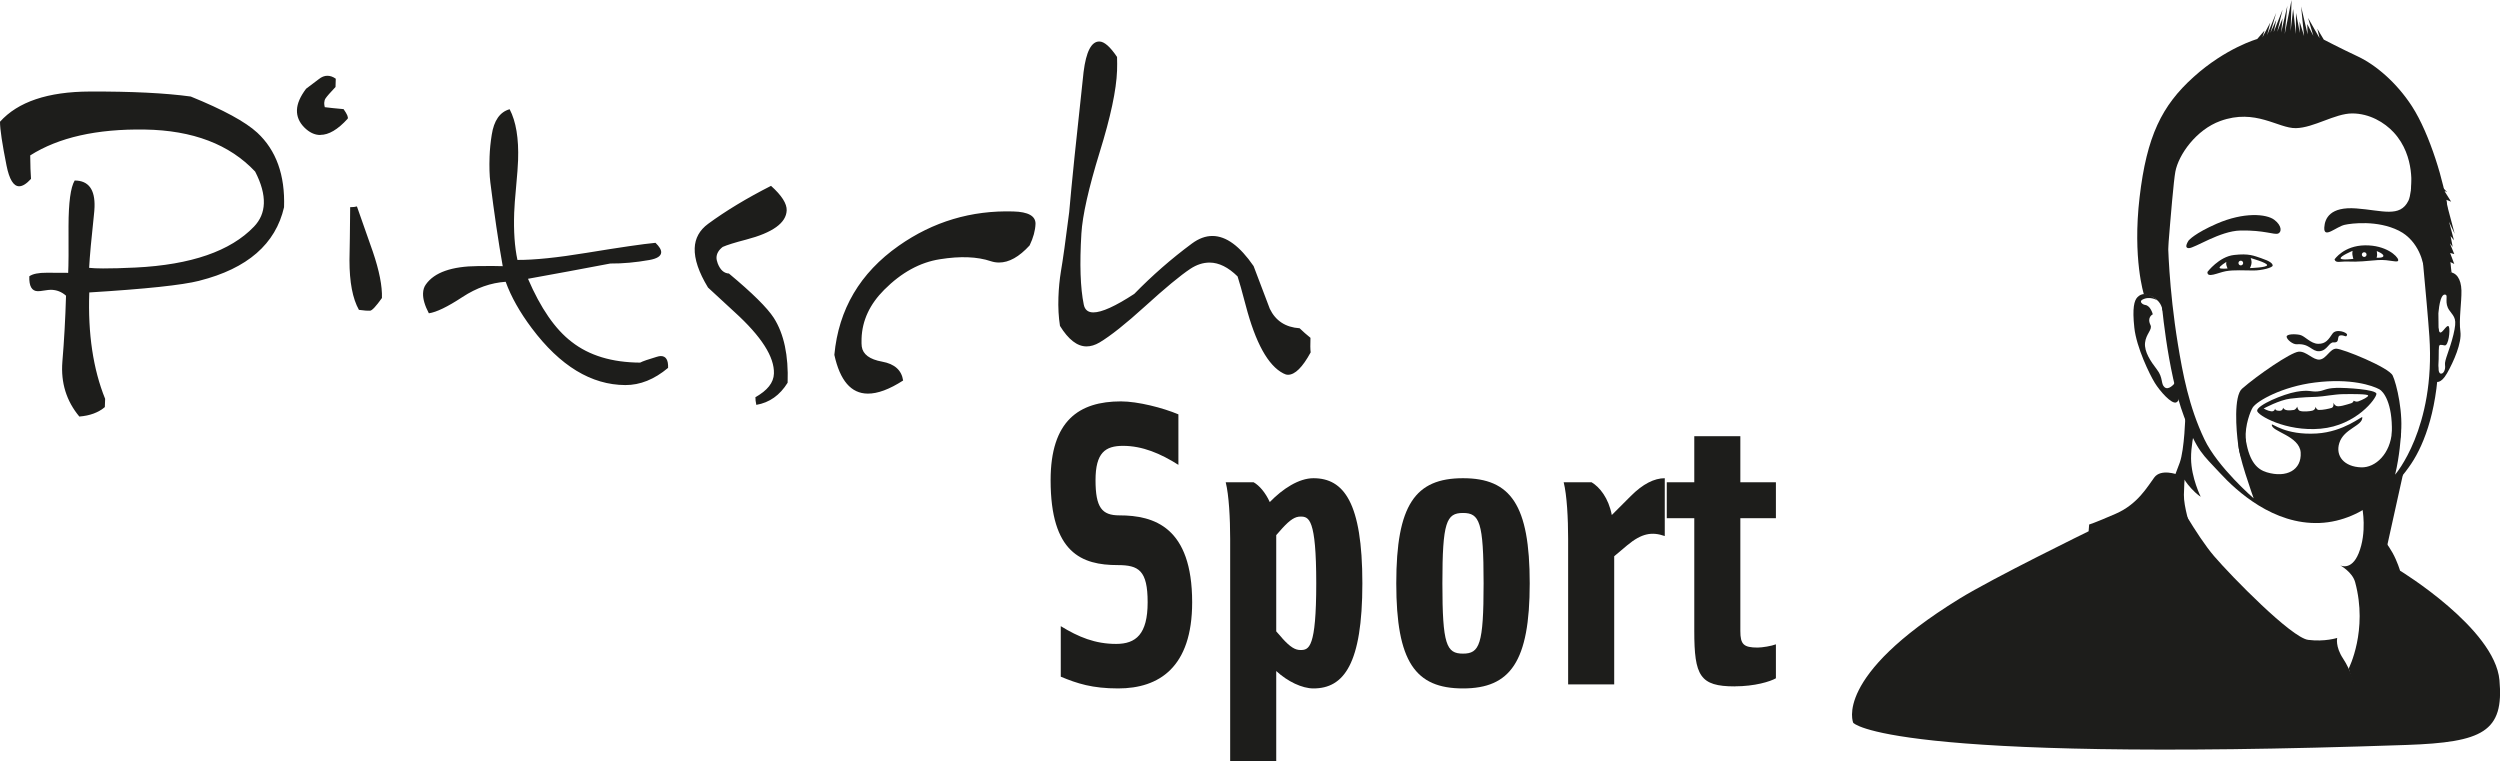
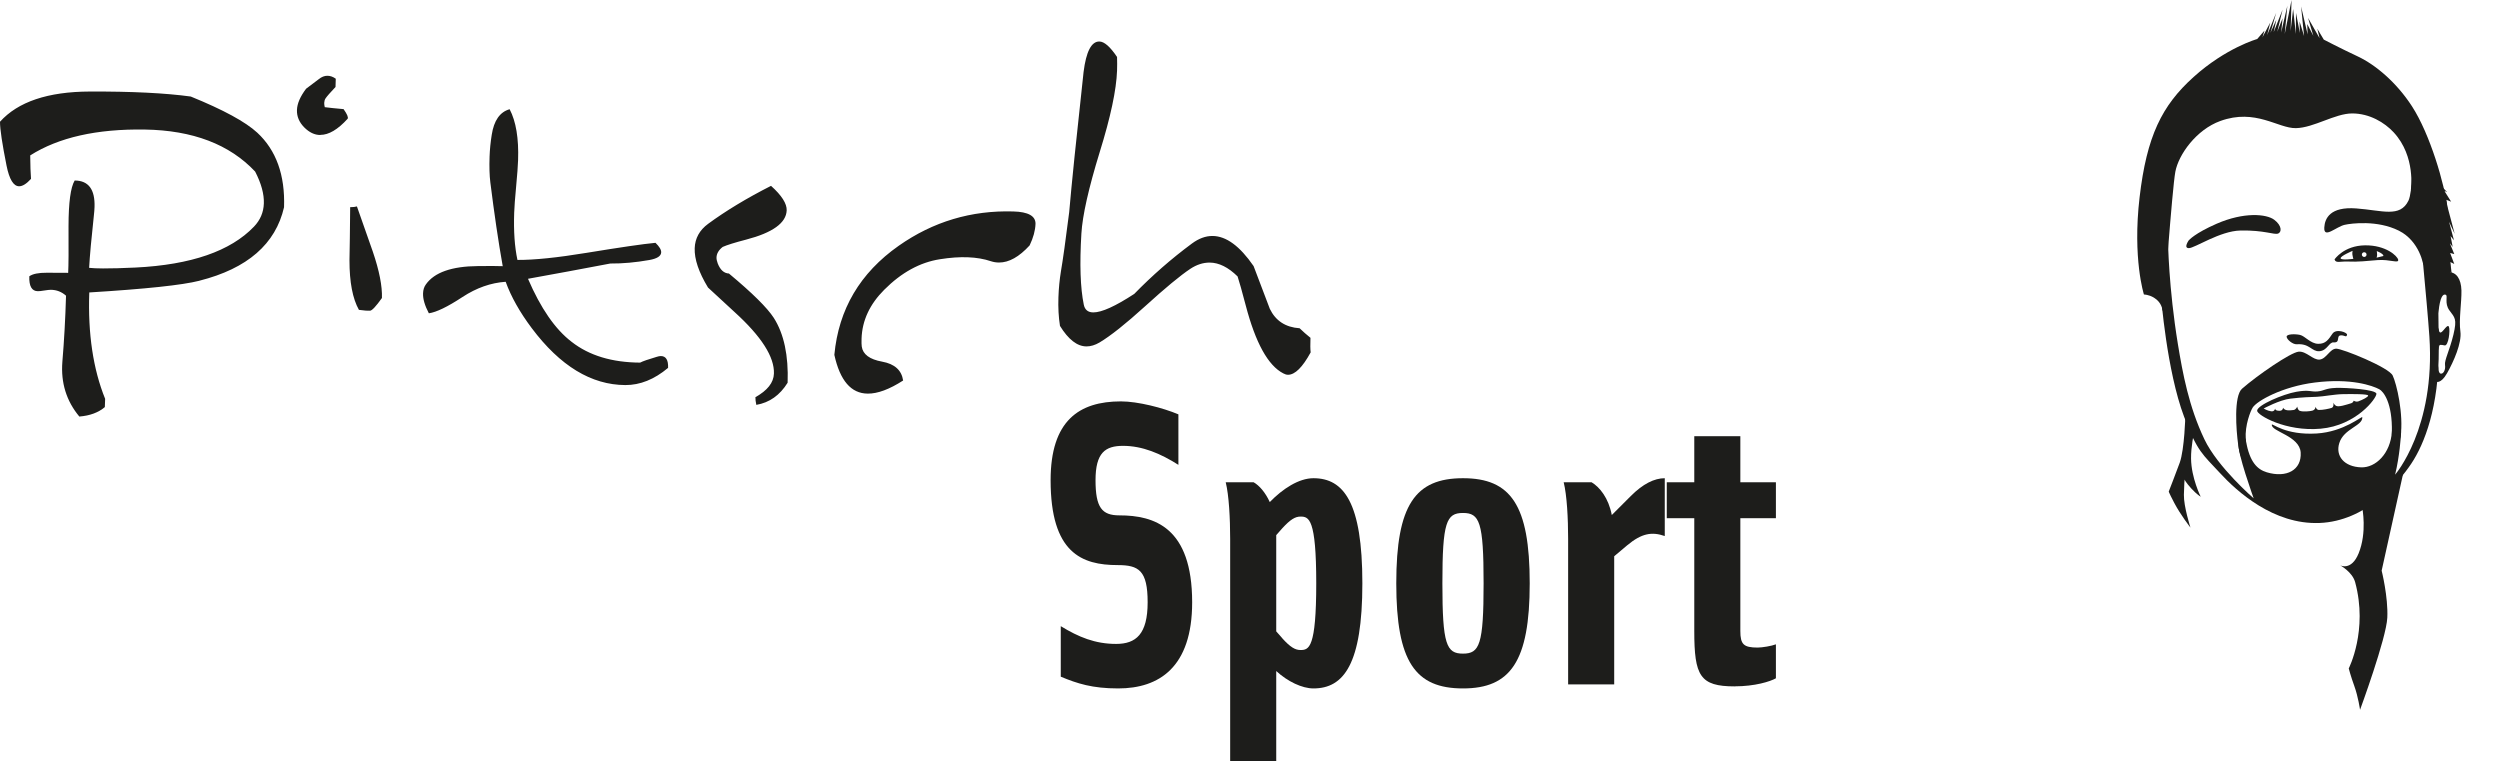
<svg xmlns="http://www.w3.org/2000/svg" id="Ebene_2" viewBox="0 0 499.83 152.19">
  <defs>
    <style>.cls-1{fill:#1d1d1b;stroke-width:0px;}</style>
  </defs>
  <g id="Ebene_1-2">
    <path class="cls-1" d="m39.87,56.13c-3.42.87-10.76,1.65-22.02,2.34-.29,8.25.77,15.34,3.17,21.27l-.06,1.65c-1.28,1.09-2.98,1.72-5.1,1.89-2.59-3.11-3.72-6.76-3.39-10.95.35-4.19.6-8.59.73-13.21-.88-.78-1.89-1.17-3.04-1.18-.28,0-.72.05-1.29.14-.58.1-1.01.14-1.29.14-1.22,0-1.79-1-1.72-2.98.67-.48,1.84-.72,3.5-.71l4.27.02c.08-1.46.1-4.57.07-9.34.01-4.73.42-7.77,1.23-9.12,2.77.01,4.09,1.79,3.97,5.32-.02.49-.06,1.04-.13,1.64-.5,4.6-.82,8.1-.95,10.5.68.08,1.61.11,2.78.12,1.7,0,3.87-.05,6.5-.18,11.1-.55,18.99-3.28,23.68-8.18,1.25-1.31,1.91-2.85,1.97-4.62.07-1.88-.51-4.01-1.74-6.39-5.12-5.44-12.47-8.25-22.06-8.4-9.59-.15-17.23,1.57-22.91,5.17.02,2.03.07,3.59.16,4.69-.9.99-1.7,1.49-2.38,1.48-1.12,0-1.96-1.38-2.51-4.11C.45,28.8,0,25.87,0,24.34c3.59-3.99,9.57-6.01,17.96-6.04,8.35-.03,15.08.3,20.18,1,6.52,2.65,10.95,5.06,13.3,7.23,3.79,3.52,5.57,8.49,5.35,14.9-1.69,7.36-7.32,12.26-16.91,14.69m34.11,6c-.41.03-1.15-.02-2.23-.17-1.26-2.24-1.89-5.54-1.89-9.9.05-2.37.1-5.92.14-10.63.59,0,1.04-.05,1.35-.15.71,1.99,1.76,5,3.18,9.05,1.29,3.8,1.9,6.88,1.82,9.26-1.18,1.66-1.97,2.51-2.37,2.54m-9.95-35.13c-1.15,0-2.22-.52-3.23-1.54-1-1.02-1.48-2.17-1.44-3.45.04-1.28.65-2.7,1.83-4.26.73-.53,1.57-1.17,2.53-1.91.57-.46,1.15-.69,1.74-.68.56,0,1.11.2,1.66.59l-.05,1.65c-1.07,1.13-1.73,1.89-1.99,2.28-.17.25-.25.55-.27.91,0,.25.03.54.11.85.83.11,2.09.24,3.76.39.71,1,.98,1.64.82,1.92-1.97,2.17-3.79,3.24-5.47,3.23m60.98,50.02c-6.8-.03-13.03-3.82-18.7-11.37-2.4-3.2-4.14-6.29-5.22-9.28-2.96.2-5.83,1.21-8.63,3.04-2.99,1.97-5.23,3.05-6.73,3.26-.82-1.56-1.2-2.89-1.16-3.98.02-.71.21-1.31.57-1.8,1.7-2.4,5.17-3.62,10.42-3.66,2.27-.03,3.91-.02,4.94.02-.87-4.88-1.69-10.47-2.48-16.77-.17-1.38-.22-3.09-.15-5.14.05-1.41.19-2.86.43-4.35.44-2.86,1.63-4.57,3.58-5.12,1.28,2.44,1.84,5.84,1.69,10.19-.04,1.17-.17,2.92-.39,5.25-.22,2.33-.35,4.08-.39,5.25-.13,3.67.09,6.82.65,9.44,3.38.02,8-.46,13.84-1.42,6.71-1.1,11.3-1.77,13.76-2,.78.75,1.16,1.38,1.14,1.91-.03.75-.82,1.25-2.38,1.53-2.72.48-5.32.72-7.8.7-1.63.31-4.38.83-8.25,1.55l-8.2,1.5c2.53,5.88,5.43,10.09,8.73,12.61,3.5,2.74,8.07,4.12,13.69,4.15.54-.28,1.64-.66,3.3-1.15.34-.11.62-.16.84-.16,1.02,0,1.51.79,1.45,2.36-2.75,2.31-5.6,3.45-8.55,3.44m20.73-22.29c4.66,3.88,7.64,6.83,8.95,8.85,2.04,3.2,2.96,7.52,2.77,12.97-1.55,2.51-3.64,3.98-6.26,4.43-.13-.6-.19-1.12-.18-1.54,2.4-1.34,3.64-2.9,3.7-4.71.12-3.33-2.5-7.43-7.86-12.3l-5.32-4.91c-1.85-3.05-2.74-5.68-2.66-7.87.07-1.98.97-3.61,2.69-4.87,3.54-2.6,7.73-5.13,12.57-7.59,2.14,1.92,3.18,3.56,3.13,4.9-.09,2.51-2.79,4.46-8.11,5.85-2.27.59-3.83,1.08-4.68,1.46-.81.63-1.22,1.34-1.24,2.12-.01.32.07.71.24,1.17.51,1.32,1.27,1.99,2.26,2.03m60.11-5.63c-2.1,2.3-4.14,3.44-6.13,3.43-.56,0-1.1-.09-1.62-.26-2.73-.92-6.12-1.05-10.18-.4-4,.62-7.71,2.66-11.15,6.11-2.89,2.89-4.41,6.14-4.53,9.76-.02.71-.01,1.24.04,1.59.22,1.56,1.58,2.57,4.08,3.02,2.49.45,3.89,1.71,4.19,3.77-2.74,1.76-5.09,2.64-7.08,2.62-3.32-.02-5.54-2.6-6.67-7.75.85-9.11,5.14-16.38,12.87-21.81,6.88-4.83,14.52-7.11,22.92-6.86,2.98.08,4.45.91,4.43,2.47-.05,1.35-.44,2.78-1.17,4.3m51.64,25.88c-.28,0-.59-.09-.92-.27-3.05-1.56-5.56-6.1-7.53-13.63-.74-2.82-1.28-4.73-1.62-5.76-1.86-1.83-3.72-2.76-5.59-2.77-1.3,0-2.59.41-3.86,1.25-2,1.33-5.02,3.83-9.06,7.5-3.85,3.5-6.89,5.91-9.1,7.23-.89.52-1.75.78-2.59.78-1.87,0-3.63-1.38-5.31-4.1-.28-1.77-.38-3.67-.31-5.72.06-1.8.23-3.53.5-5.19.38-2.19.93-6.12,1.65-11.81.47-5.47,1.43-14.83,2.88-28.06.51-4.06,1.56-6.09,3.14-6.08.99,0,2.17,1.04,3.55,3.09.03.92.03,1.83,0,2.75-.14,3.85-1.29,9.27-3.47,16.28-2.22,7.22-3.44,12.64-3.66,16.27-.37,6.14-.21,10.88.48,14.23.21,1.02.85,1.54,1.9,1.54,1.67.01,4.41-1.23,8.19-3.7,3.58-3.67,7.42-7.03,11.53-10.07,1.37-1.01,2.74-1.52,4.11-1.51,2.73.01,5.47,2.02,8.22,6.02l3.24,8.54c1.16,2.4,3.14,3.7,5.96,3.89.66.64,1.38,1.28,2.17,1.91-.05,1.34-.04,2.31.04,2.91-1.63,2.99-3.14,4.48-4.53,4.48" />
    <path class="cls-1" d="m235.6,82.84v10.1c-3.56-2.26-7.19-3.8-11.07-3.8-3.56,0-5.5,1.38-5.5,6.87s1.29,7.03,4.77,7.03c6.95,0,14.55,2.35,14.55,17.38,0,13.01-6.63,17.22-14.79,17.22-5.18,0-8.17-.97-11.48-2.35v-10.1c3.56,2.18,6.87,3.55,11.07,3.55,3.96,0,6.3-1.94,6.3-8.32s-1.78-7.44-5.98-7.44c-7.19,0-13.42-2.42-13.42-16.97,0-11.88,5.66-15.76,14.06-15.76,3.39,0,8.41,1.29,11.48,2.59" />
    <path class="cls-1" d="m255.16,152.19h-9.21v-44.45c0-4.04-.24-8.73-.89-11.32h5.58c1.13.64,2.34,2.02,3.23,3.96,2.59-2.67,5.82-4.77,8.73-4.77,6.06,0,9.78,4.85,9.78,21.01s-3.72,21.02-9.78,21.02c-2.26,0-5.17-1.38-7.44-3.48v18.02Zm1.21-24.57c1.61,1.78,2.59,2.34,3.64,2.34,1.7,0,3.15-.4,3.15-13.34s-1.46-13.34-3.15-13.34c-1.05,0-2.02.57-3.64,2.34l-1.21,1.37v19.24l1.21,1.37Z" />
    <path class="cls-1" d="m292.5,137.64c-9.54,0-13.34-5.33-13.34-21.02s3.8-21.01,13.34-21.01,13.34,5.33,13.34,21.01-3.88,21.02-13.34,21.02m-4.12-21.02c0,12.29.81,14.06,4.12,14.06s4.12-1.78,4.12-14.06-.81-14.06-4.12-14.06-4.12,1.78-4.12,14.06" />
    <path class="cls-1" d="m326.05,99.17c2.42-2.42,4.69-3.56,6.79-3.56v11.56c-2.58-.89-4.6-.57-7.52,1.86l-2.59,2.18v25.62h-9.21v-29.1c0-4.04-.24-8.73-.89-11.31h5.58c1.62.97,3.39,3.15,4.04,6.55l3.8-3.8Z" />
    <path class="cls-1" d="m346.82,137.23c-6.95,0-8.08-2.1-8.08-11.07v-22.55h-5.5v-7.19h5.5v-9.21h9.21v9.21h7.11v7.19h-7.11v22.55c0,2.67.65,3.31,3.47,3.31.89,0,2.83-.32,3.64-.65v6.79c-1.13.65-4.2,1.61-8.24,1.61" />
    <path class="cls-1" d="m467.02,77.56c-2.14.06-2.27.57-3.68.7-1.34.12-1.63-.39-4.23.07-2.64.46-7.84,2.67-7.84,3.79,0,.86,5.71,4.22,12.7,3.59,7.17-.64,11.2-6.12,11.15-6.98-.04-.86-6.05-1.24-8.11-1.18m4.39,2.71c-.38.14-.82-.15-.82-.15,0,0-.1.39-.47.5-1,.3-2.57.84-3.08.52-.36-.22-.52-.63-.52-.63,0,0,.18.87-.34,1.05-.45.15-1.8.45-2.57.41-.48-.02-.65-.65-.65-.65,0,0,.02.6-.63.79-.42.12-1.83.28-2.51.04-.44-.16-.52-.86-.52-.86,0,0-.21.61-.72.69-.4.06-1.07.14-1.54,0-.41-.12-.57-.45-.57-.45,0,0-.02.61-.69.61-.86,0-.91-.33-.9-.46-.03.16-.16.64-.79.56-.75-.09-1.5-.56-1.5-.56,0,0,3.18-1.72,5.33-1.97,2.53-.3,4.05-.32,5.32-.37,1.27-.05,3.55-.51,5.25-.53,1.96-.03,4.95-.04,4.99.28.03.27-.99.81-2.05,1.2" />
    <path class="cls-1" d="m432.05,59.15s1.14,14.96,4.62,24.17c2.67,7.06,3.73,7.51,7.14,11.22,3.41,3.71,10.74,10.38,19.94,10.02,9.21-.36,15.71-7.92,18.34-11.86,2.63-3.94,5.56-11.36,5.5-23.01-.06-11.65-.47-26.92-.47-26.92h-3.62s1.78,18.12,2.21,24.5c1.24,18.36-6.85,27.63-6.85,27.63.91-3.74,1.14-7.51,1.19-8.33.1-1.45-1.56-4.42-1.83-.28-.29,4.41-3.26,7.24-6.14,7.15-3.42-.11-5.19-2.28-4.38-4.86.91-2.92,4.71-3.42,4.6-5.16-.02-.33-3.65,2.92-9.13,3.25-6.33.38-8.92-2.12-8.96-1.77-.17,1.39,5.56,2.21,5.77,5.58.21,3.49-2.82,5.13-6.77,3.95-1.86-.56-3.43-1.98-4.17-6.28-.3-1.75-1.27-.42-1.47.52-.35,1.65,3.01,10.96,3.01,10.96,0,0-7.19-6.21-9.85-11.8-3.11-6.51-4.34-13.2-5.3-19.02-1.86-11.37-1.97-20.48-1.97-20.48l-1.42,10.79Z" />
    <path class="cls-1" d="m472.29,101.54s1,4.89-.73,9.11c-1.47,3.58-3.7,2.37-3.7,2.37,0,0,2.45,1.31,3.01,3.38,2.61,9.64-1.28,17.24-1.28,17.24,0,0,.38,1.5,1.13,3.57.75,2.07,1.13,4.7,1.13,4.7,0,0,5.26-14.29,5.45-18.42.19-4.14-1.13-9.4-1.13-9.4l4.41-19.92-8.3,7.38Z" />
    <path class="cls-1" d="m437.64,48.02s1.13-1.36,5.54-3.29c5.48-2.39,9.96-1.95,11.5-.8,1.55,1.16,1.56,2.49.76,2.77-.8.28-2.73-.71-7.52-.61-4.06.08-9.13,3.52-10.29,3.52s0-1.6,0-1.6" />
    <path class="cls-1" d="m464.7,45.48c.11-1.83,1.17-4.2,6.39-3.81,5.22.39,8.74,1.89,10.43-1.54.84-1.71.97-9.08.97-9.08l4.83,12.55-2.8,9.47s-.68-4.83-4.93-6.96c-4.25-2.12-9.44-1.47-10.82-1.16-1.72.39-4.21,2.88-4.07.53" />
-     <path class="cls-1" d="m452.17,51.65c-1.6-.53-2.52-1.01-5.52-.67-3,.34-5.31,3.39-5.31,3.39-.1,1.31,2.08.15,3.68-.15,1.6-.29,3.87-.14,5.52-.14s3.84-.56,3.84-.99-.6-.9-2.2-1.43m-8.42,1.89c-.09-.29,1.36-1.19,1.36-1.19,0,0-.07.37,0,.64s.24.68.24.68c0,0-1.51.15-1.6-.13m4.25-.49c-.26,0-.47-.21-.47-.47s.21-.47.47-.47.47.21.47.47-.21.47-.47.47m1.83.54s.3-.59.32-1.07c.02-.48-.17-.93-.17-.93,0,0,3.29.92,3.28,1.41-.02.49-3.43.59-3.43.59" />
-     <path class="cls-1" d="m479.48,51.95c-.15-.77-2.47-2.95-6.63-2.9-4.26.05-6.1,2.81-6.1,2.81.24.82,1.11.37,2.61.43,2.13.1,3.92-.12,6-.29,2.42-.19,4.26.73,4.11-.05m-11.5-.31c-.09-.45,2.39-1.49,2.39-1.49,0,0-.09.38-.04.77s.19.83.19.83c0,0-2.45.34-2.55-.11m4.72-.27c-.26,0-.47-.21-.47-.47s.21-.47.47-.47.47.21.47.47-.21.47-.47.47m2.47.15s.11-.27.11-.58-.06-.66-.06-.66v-.08s1.38.53,1.32.98c-.06.45-1.38.34-1.38.34" />
+     <path class="cls-1" d="m479.48,51.95c-.15-.77-2.47-2.95-6.63-2.9-4.26.05-6.1,2.81-6.1,2.81.24.82,1.11.37,2.61.43,2.13.1,3.92-.12,6-.29,2.42-.19,4.26.73,4.11-.05m-11.5-.31c-.09-.45,2.39-1.49,2.39-1.49,0,0-.09.38-.04.77s.19.83.19.83c0,0-2.45.34-2.55-.11m4.72-.27c-.26,0-.47-.21-.47-.47s.21-.47.47-.47.47.21.47.47-.21.47-.47.47m2.47.15s.11-.27.11-.58-.06-.66-.06-.66v-.08s1.38.53,1.32.98" />
    <path class="cls-1" d="m469.25,66.91c.08-.41-2.16-1.3-2.92-.19-.77,1.12-1.32,2.05-2.85,2.02-1.53-.03-2.64-1.56-3.63-1.78-.99-.22-2.68-.19-2.68.35s1.21,1.58,2.04,1.52c2.57-.2,2.97,1.49,4.5,1.39,1.6-.1,1.92-1.85,2.87-1.77,1.35.12.5-1.26,1.33-1.39.83-.13,1.21.57,1.35-.16" />
    <path class="cls-1" d="m449.01,87.75c.4,5.72-.94,5.27-1.53,1.13-.4-2.81-.91-9.7.78-11.17,3-2.63,9.7-7.26,11.32-7.4,1.55-.13,2.86,1.72,4.2,1.58,1.34-.14,2.04-2.18,3.31-2.18s10.5,3.74,11.28,5.36c.78,1.62,2.23,7.7,1.58,12.28-.11.78-1.81,2.29-1.74-.93.14-5.9-1.69-8.17-2.52-8.6-1.34-.71-5.64-2.26-12.9-1.34-6.51.82-11.56,3.67-12.41,5.01-.42.67-1.58,3.52-1.38,6.28" />
    <path class="cls-1" d="m436.93,82.98s-.17,6.85-1.13,9.52c-.66,1.83-2.19,5.75-2.19,5.75,0,0-.16-.1,1.09,2.29,1.25,2.39,3.24,4.94,3.24,4.94,0,0-1.36-4.22-1.31-6.56.05-2.34.14-3.04.14-3.04,0,0,.17.5,1.31,1.75,1.14,1.25,1.91,1.68,1.91,1.68,0,0-1.88-3.75-1.93-7.62-.03-2.39.59-5.18.59-5.18l-1.72-3.53Z" />
    <path class="cls-1" d="m482.01,37.92s1.02-6.63-3.42-11.44c-1.85-2.01-4.87-3.8-8.31-3.8s-7.67,2.87-11.25,2.94c-3.58.07-8.06-3.99-15.12-1.43-4.8,1.74-8.34,6.7-8.99,10.14-.64,3.44-2.4,27.91-2.4,27.91l-.18-.23s-.08-1.51-1.69-2.49c-1.05-.64-2.01-.64-2.01-.64,0,0-2.3-7.17-.87-19.42,1.43-12.25,4.45-18.35,10.8-24.07,6.47-5.83,12.72-7.59,12.72-7.59l1.45-1.68-.41,1.34,1.57-2.96-.62,2.5,1.8-4.43-1.15,4,1.18-2.64-.53,2.5,1.78-4.5-1.07,4.43,1.07-2.72-.28,2.86,1.23-5.34-.52,5.63,1.36-6.77-.18,6.19.5-4.41.55,4.99.02-4.22.77,4.02-.05-2.3.9,2.92-.6-5.92,1.31,5.59-.08-2.07,1.22,2.35-1.06-3.58,2.31,4.06-.45-1.88,1.29,2.16s3.29,1.72,6.81,3.37c3.51,1.65,7.7,5.15,10.82,9.96,3.61,5.57,6.53,15.55,7.1,20.43.57,4.87.57,13.04.57,13.04,0,0-1-.43-1.65.72-.65,1.15-1.43,2.87-1.43,2.87l-3.29-16.34-1.52-4.04Z" />
-     <path class="cls-1" d="m434.72,76.7s-1.13,1.4-1.94.73c-.81-.67-.25-1.87-1.52-3.52-1.27-1.66-2.57-3.56-2.4-5.36.18-1.8,1.53-2.66,1.09-3.56-.77-1.59.46-2.15.46-2.15,0,0-.42-1.73-1.52-1.87-.58-.08-1.25-.7-.56-1.06,1.55-.83,3.05.18,3.05.18,0,0-2.34-2.4-4.03-.68-.65.66-1.06,2.15-.63,6.1.42,3.95,3.07,9.38,4.09,11.03,1.02,1.66,3.37,4.33,4.3,3.91,1.48-.67-.45-4.88-.39-3.76" />
    <path class="cls-1" d="m486.82,55.36l.7,7.28s.25-4.2,1.46-3.71c.5.21-.33,1.68.74,3.13,1.06,1.45,1.56,1.65.8,4.84-.77,3.19-1.83,5.11-1.68,6.08.15.98-.36,1.86-.89,1.71-.57-.16-.42-1.7-.42-1.7l-.55,3.3s.97.62,2.27-1.68c1.3-2.3,2.98-6.05,2.66-8.35-.33-2.3.26-5.85.21-8.18-.06-2.33-1.03-3.72-2.6-3.66-1.57.06-2.69.95-2.69.95" />
    <polygon class="cls-1" points="486.76 35.8 489.26 38.41 488.7 38.16 490.06 40.32 489.09 39.95 489.32 41.29 490.77 46.75 489.64 44.33 490.63 48.05 489.95 47.2 490.37 49.37 489.78 48.59 490.69 50.8 489.86 50.58 490.69 52.79 489.89 52.38 490.2 54.93 489.42 53.66 487.67 40.47 486.76 35.8" />
    <path class="cls-1" d="m487.32,66.29l.25-.84s-.04,1.17.44,1.02c.48-.15,1.32-1.8,1.61-1.13.29.67-.09,3.87-.86,3.72-.77-.15-1.05-.21-1.11.21-.06.42-.15.77-.15.77l-.19-3.77Z" />
-     <path class="cls-1" d="m435.35,94.89s-3.29-1.25-4.64.57c-1.36,1.81-3.29,5.33-7.7,7.25-4.42,1.93-5.32,2.15-5.32,2.15l-.11,1.36s-19.1,9.33-25.89,13.52c-25.26,15.57-21.17,24.77-21.17,24.77,0,0,6.4,8.04,110.65,4.43,15.21-.53,19.49-2.63,18.55-12.97-.94-10.34-19.87-21.87-19.87-21.87,0,0-.56-1.88-1.5-3.57-.94-1.69-2.07-3.01-2.07-3.01l-2.08,7.62-1.98,20.76-1.49.93s-.69-2.77-2.28-5.17c-1.59-2.4-1.17-4.12-1.17-4.12,0,0-2.47.81-5.8.39-3.34-.42-15.33-12.68-18.81-16.74-3.49-4.06-8.17-12.59-8.17-12.59l.88-3.7Z" />
  </g>
</svg>